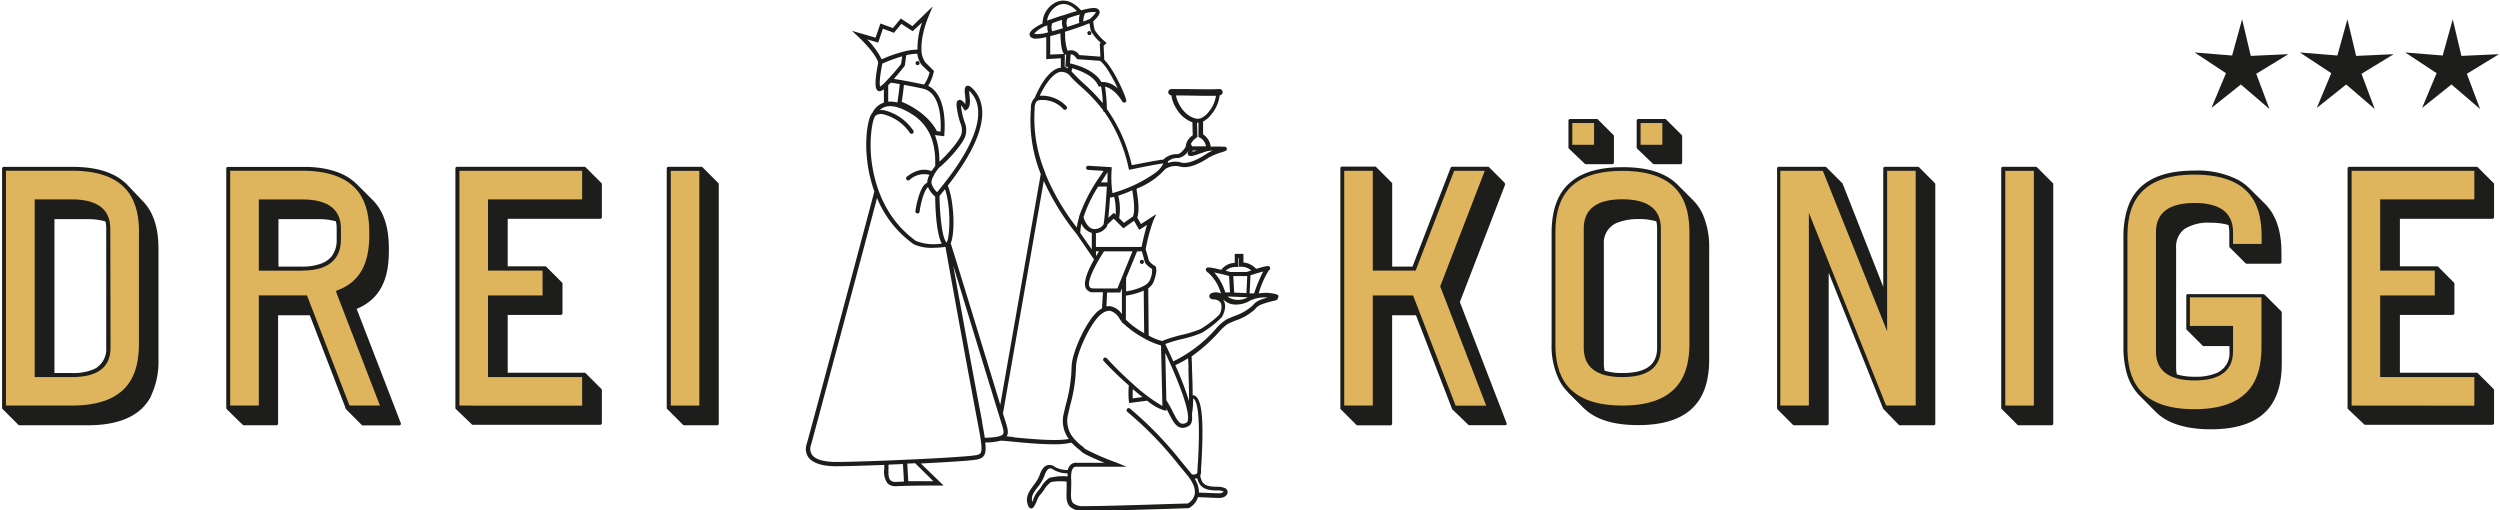
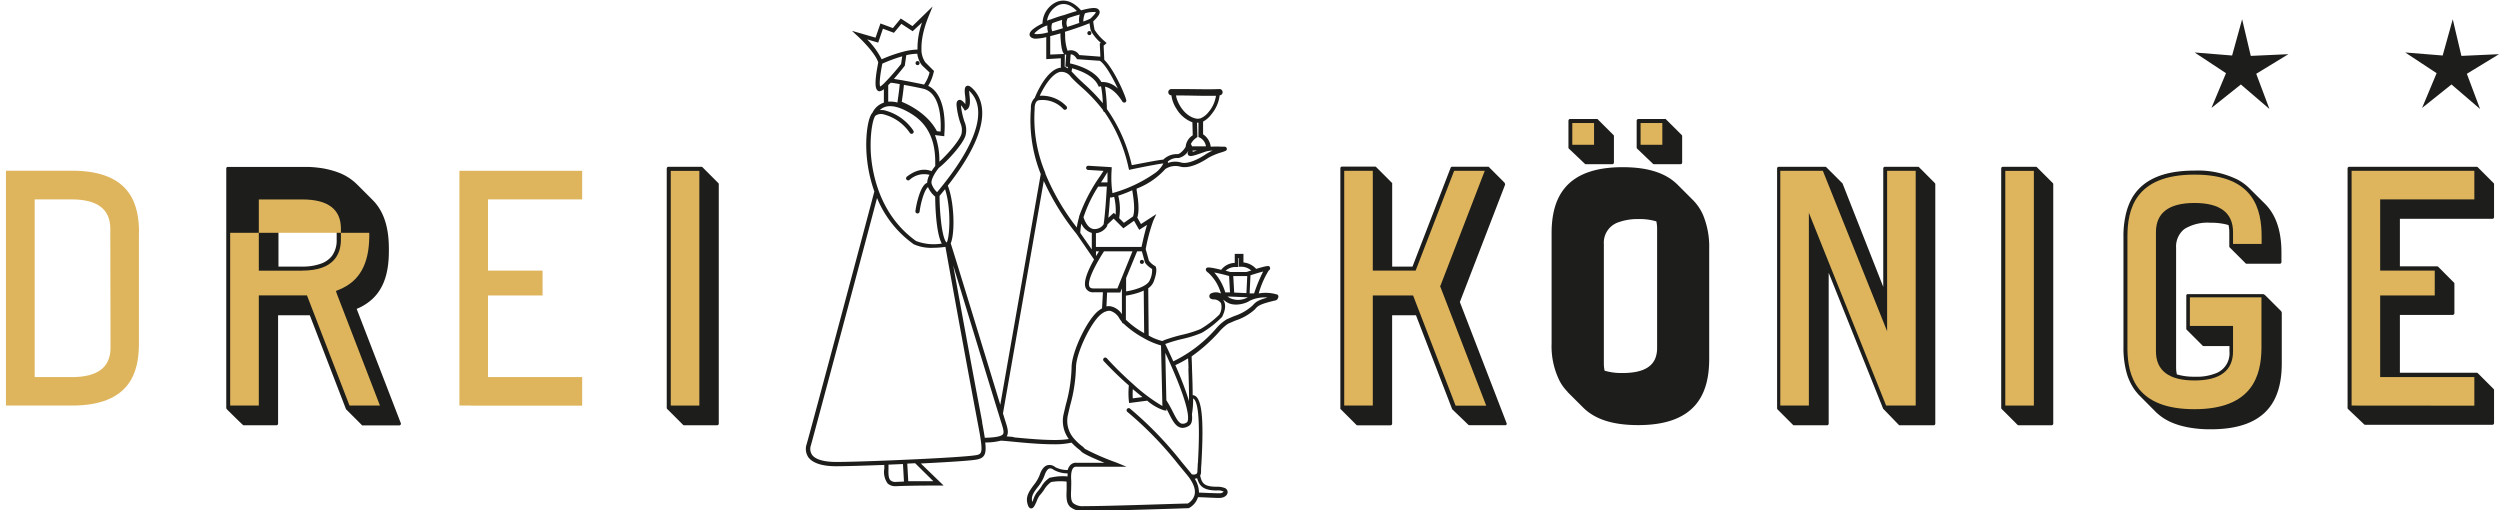
<svg xmlns="http://www.w3.org/2000/svg" width="454" height="92.69" viewBox="0 0 454 92.69" preserveAspectRatio="xMinYMin">
  <defs>
    <style>.cls-1{fill:#1d1d1b;}.cls-2{fill:#deb55c;}</style>
  </defs>
  <title>footer_dreikoenige_xs</title>
  <g id="Beschriftung">
    <path class="cls-1" d="M284.64,71.16,287.49,74h0c2,2,5.1,3.2,10,3.2,10.39,0,12.9-5.59,12.9-12h0v-20h0A15.08,15.08,0,0,0,309.26,39a8.88,8.88,0,0,0-1.84-2.69l0,0-2.75-2.75,0,0,0,0c-2-2-5.1-3.2-10-3.2-10.39,0-12.9,5.59-12.9,12h0v20h0a14.17,14.17,0,0,0,1.49,6.89l.22.38a8.62,8.62,0,0,0,1.2,1.53m12.85-31.38a10.84,10.84,0,0,1,3.26.42,5.68,5.68,0,0,1,.14,1.29V63.18a5.21,5.21,0,0,1-.27,1.74c-.58,1.63-2.21,2.82-6,2.82a10.84,10.84,0,0,1-3.26-.42,5.69,5.69,0,0,1-.14-1.29V44.34a3.9,3.9,0,0,1,2.72-4A10.29,10.29,0,0,1,297.48,39.78Z" />
    <path class="cls-1" d="M388.57,71.87c-.14-.14-.28-.28-.4-.43l-.35-.42a9.88,9.88,0,0,1-1.65-3.41,17.19,17.19,0,0,1-.55-4.59h0V43h0a17,17,0,0,1,.59-4.71q.12-.4.26-.79l.13-.34q.11-.28.24-.55c.12-.24.24-.48.37-.71s.19-.31.29-.46c1.81-2.69,5.17-4.46,11-4.46a16.21,16.21,0,0,1,7.95,1.69l.39.23a8.91,8.91,0,0,1,1.63,1.28L411.31,37c2.24,2.23,3,5.42,3,8.85v1.74a.31.31,0,0,1-.31.31h-6a.3.3,0,0,1-.24-.12l-2.8-2.8a.3.3,0,0,1-.12-.24V42.16a5.68,5.68,0,0,0-.14-1.29l-.48-.13a11.8,11.8,0,0,0-2.79-.29,8.11,8.11,0,0,0-4.63,1.07,3.81,3.81,0,0,0-.38.3,4.08,4.08,0,0,0-1.24,3.2V66.7a5.68,5.68,0,0,0,.14,1.29,10.84,10.84,0,0,0,3.26.42,9.42,9.42,0,0,0,4-.69,3.88,3.88,0,0,0,2.29-3.87v-1h-4.68a.3.3,0,0,1-.24-.12l-2.8-2.8a.3.3,0,0,1-.12-.24v-6a.31.31,0,0,1,.19-.28l.12,0h13.57a.59.59,0,0,1,.31.1.61.61,0,0,1,.14.11l2.83,2.82a.61.61,0,0,1,.18.43v9.09h0c0,6.43-2.51,12-12.9,12h0a21.79,21.79,0,0,1-4.31-.39l-.74-.17a12.87,12.87,0,0,1-2-.66,9.37,9.37,0,0,1-3-2Z" />
    <path class="cls-1" d="M121.2,74.31a.3.3,0,0,1-.12-.23V30.59a.3.3,0,0,1,.3-.3h6a.3.3,0,0,1,.23.12l2.8,2.8a.3.3,0,0,1,.12.23V76.93a.3.3,0,0,1-.3.3h-6a.3.3,0,0,1-.23-.12Z" />
    <path class="cls-1" d="M363.54,74.31a.3.3,0,0,1-.12-.23V30.59a.3.3,0,0,1,.3-.3h6a.3.3,0,0,1,.23.12l2.8,2.8a.3.3,0,0,1,.12.23V76.93a.3.3,0,0,1-.3.3h-6a.3.3,0,0,1-.23-.12Z" />
    <path class="cls-1" d="M266.66,77.15l0,0a.32.32,0,0,0,.24.07h6.56l0,0a.3.3,0,0,0,.14-.37l-2.34-6.06-6.15-15.94,4.11-10.66,4.11-10.66c0-.13-.1-.35-.1-.35l-2.8-2.8a.29.29,0,0,0-.12-.1h-6.56a.32.32,0,0,0-.24.07.33.33,0,0,0-.08.13l-6.92,17.93h-3.69v-15a.29.29,0,0,0,0-.14.3.3,0,0,0-.08-.1l-2.8-2.8a.3.3,0,0,0-.23-.12h-6a.3.3,0,0,0-.3.3V74.08a.29.29,0,0,0,0,.15.3.3,0,0,0,.07.09l2.8,2.8a.3.3,0,0,0,.23.12h6a.3.3,0,0,0,.3-.3V57.25h4.33l6.55,17a.3.3,0,0,0,.1.14Z" />
    <path class="cls-1" d="M342.07,74.32h0a.29.29,0,0,1-.11-.14l-9.87-24.64V76.93a.3.3,0,0,1-.3.3h-6a.3.3,0,0,1-.23-.12l0,0,0,0-2.7-2.7-.05-.05,0,0a.3.3,0,0,1-.09-.21V30.59a.3.3,0,0,1,.3-.3h8.45a.29.29,0,0,1,.21.1l2.8,2.8a.29.29,0,0,1,.13.14L342,52.09V30.59a.3.3,0,0,1,.3-.3h6a.3.3,0,0,1,.21.09l2.82,2.83a.33.33,0,0,1,.12.23V76.93a.3.3,0,0,1-.3.3h-6.09a.3.3,0,0,1-.11,0l-.06,0,0,0h0Z" />
-     <path class="cls-1" d="M82.79,74.29a.3.3,0,0,1-.09-.21V30.59a.3.3,0,0,1,.3-.3h23.15a.3.3,0,0,1,.23.12l2.8,2.8a.3.3,0,0,1,.12.23v6a.29.29,0,0,1-.05.16.3.3,0,0,1-.25.14H92.2v8.62H99a.3.3,0,0,1,.21.09l2.77,2.78.05.05a.3.3,0,0,1,.12.23v5.38a.32.32,0,0,1-.3.3H92.2v10.5h13.95a.3.3,0,0,1,.21.09l2.85,2.85a.3.3,0,0,1,.09.21v6a.3.3,0,0,1-.3.3H88.35l-.09,0h-2.4a.3.3,0,0,1-.23-.12Z" />
    <path class="cls-1" d="M426.41,74.29a.3.3,0,0,1-.09-.21V30.59a.3.3,0,0,1,.3-.3h23.15a.3.3,0,0,1,.23.12l2.8,2.8a.3.3,0,0,1,.12.23v6a.29.29,0,0,1-.05.16.3.3,0,0,1-.25.14h-16.8v8.62h6.75a.3.3,0,0,1,.21.09l2.77,2.78.05.05a.3.3,0,0,1,.12.23v5.38a.32.32,0,0,1-.3.3h-9.6v10.5h13.95a.3.3,0,0,1,.21.09l2.85,2.85a.3.3,0,0,1,.09.21v6a.3.3,0,0,1-.3.3H432l-.09,0h-2.4a.3.3,0,0,1-.23-.12Z" />
-     <path class="cls-1" d="M23.08,33.52c-2-2-5.1-3.22-10-3.22H.68a.3.3,0,0,0-.3.3V74.08a.3.3,0,0,0,.12.23l2.8,2.8a.3.3,0,0,0,.23.12H5.14v0H15.93v0c4.72,0,7.82-1.16,9.79-3l.39-.4q.2-.22.39-.45a8.91,8.91,0,0,0,.94-1.44l0-.09a14.49,14.49,0,0,0,1.34-6.63h0v-20h0c0-3.43-.72-6.62-3-8.85ZM17.54,66.78a4.68,4.68,0,0,1-.5.27,9.42,9.42,0,0,1-4,.69H9.89V39.8h6v0a10.85,10.85,0,0,1,3.26.42,5.69,5.69,0,0,1,.14,1.29V63.18a4,4,0,0,1-1.54,3.43Z" />
    <path class="cls-1" d="M41.2,74.33s2.92,2.9,3,2.9h6a.3.3,0,0,0,.3-.3V57.25h5.76l6.55,17a.3.3,0,0,0,.1.14l.05.05,2.81,2.81a.41.41,0,0,0,.21,0h6.56A.3.3,0,0,0,72.8,77a.3.3,0,0,0,0-.12l-2.67-6.92L64.77,56.09a9.37,9.37,0,0,0,2.85-1.79c2.3-2.14,3-5.25,3-8.72h0v-.42h0c0-3.42-.71-6.6-2.94-8.83l-2.8-2.8a9.61,9.61,0,0,0-3.56-2.25,15.57,15.57,0,0,0-3.65-.84q-.83-.1-1.75-.13l-.94,0H41.37a.3.3,0,0,0-.21.09l0,0a.3.3,0,0,0-.07.18h0V74.08h0a.3.3,0,0,0,.12.23M50.57,39.8l7.18,0A10.84,10.84,0,0,1,61,40.2a5.69,5.69,0,0,1,.14,1.29v2.07a4.78,4.78,0,0,1-.8,2.83l-.14.19a4.45,4.45,0,0,1-2,1.33,9.72,9.72,0,0,1-3.32.5H50.57Z" />
    <path class="cls-1" d="M297.31,27l0,0a.3.3,0,0,1-.09-.21V21.91a.31.31,0,0,1,.3-.3h4.81a.29.29,0,0,1,.15,0l2.83,2.82.05.05a.29.29,0,0,1,.12.23v4.81a.3.3,0,0,1-.3.3h-4.81a.3.3,0,0,1-.21-.09l0,0,0,0Z" />
    <path class="cls-1" d="M284.92,27l0,0a.3.3,0,0,1-.09-.21V21.91a.31.31,0,0,1,.3-.3h4.81a.29.29,0,0,1,.15,0l2.83,2.82.05.05a.29.29,0,0,1,.12.23v4.81a.3.3,0,0,1-.3.3H288a.3.3,0,0,1-.21-.09l0,0,0,0Z" />
    <polygon class="cls-1" points="408.74 10.15 407.17 3.5 405.35 10.08 398.54 9.53 404.24 13.29 401.6 19.6 406.94 15.34 412.13 19.79 409.73 13.4 415.57 9.84 408.74 10.15" />
-     <polygon class="cls-1" points="427.87 10.15 426.29 3.5 424.47 10.08 417.66 9.53 423.36 13.29 420.73 19.6 426.07 15.34 431.25 19.79 428.85 13.4 434.69 9.84 427.87 10.15" />
    <polygon class="cls-1" points="453.82 9.84 446.99 10.15 445.42 3.5 443.59 10.08 436.79 9.53 442.49 13.29 439.85 19.6 445.19 15.34 450.38 19.79 447.98 13.4 453.82 9.84" />
-     <path class="cls-2" d="M306.8,42.32c0-4.85-1.26-11.29-12.17-11.29s-12.17,6.44-12.17,11.29h0v20.5c.08,4.78,1.6,10.83,12.17,10.83s12.11-6.16,12.17-11V42.32Zm-5.19,20.86c0,3.52-2.35,5.3-7,5.3s-7-1.78-7-5.3V41.49c0-3.52,2.35-5.3,7-5.3s7,1.78,7,5.3Z" />
    <path class="cls-2" d="M410.68,63v-9h-13v5.19h7.84v4.6c0,3.52-2.35,5.3-7,5.3s-7-1.78-7-5.3V42.16c0-3.52,2.35-5.3,7-5.3s7,1.78,7,5.3v2.14h5.19V43c0-4.85-1.26-11.29-12.17-11.29S386.34,38.13,386.34,43h0V63.47c.08,4.79,1.59,10.84,12.17,10.84s12.11-6.17,12.17-11Z" />
    <rect class="cls-2" x="285.53" y="22.34" width="3.95" height="3.95" />
    <rect class="cls-2" x="297.93" y="22.34" width="3.95" height="3.95" />
    <rect class="cls-2" x="121.81" y="31.03" width="5.19" height="42.62" />
    <polygon class="cls-2" points="261.53 52 261.64 51.74 269.63 31.02 264.07 31.02 257.26 48.67 257.08 49.14 256.57 49.14 250.03 49.14 249.3 49.14 249.3 48.41 249.3 31.02 244.11 31.02 244.11 73.65 249.3 73.65 249.3 54.39 249.3 53.66 250.03 53.66 256.11 53.66 256.62 53.66 256.8 54.13 264.34 73.67 269.9 73.67 261.64 52.26 261.53 52" />
    <polygon class="cls-2" points="342.52 73.65 347.89 73.65 347.89 31.02 342.7 31.02 342.7 56.36 342.7 60.15 341.29 56.63 331.03 31.02 328.92 31.02 325.27 31.02 323.3 31.02 323.3 73.65 328.49 73.65 328.49 42.43 328.49 38.64 329.9 42.16 342.52 73.65" />
    <rect class="cls-2" x="364.16" y="31.03" width="5.19" height="42.62" />
    <polygon class="cls-2" points="88.62 68.48 88.62 67.75 88.62 54.39 88.62 53.66 89.35 53.66 98.53 53.66 98.53 49.14 89.35 49.14 88.62 49.14 88.62 48.41 88.62 36.95 88.62 36.21 89.35 36.21 105.72 36.21 105.72 31.02 89.05 31.02 85.5 31.02 83.43 31.02 83.43 73.65 85.4 73.65 85.52 73.65 85.58 73.67 105.72 73.67 105.72 68.48 89.35 68.48 88.62 68.48" />
    <polygon class="cls-2" points="432.24 68.48 432.24 67.75 432.24 54.39 432.24 53.66 432.97 53.66 442.15 53.66 442.15 49.14 432.97 49.14 432.24 49.14 432.24 48.41 432.24 36.95 432.24 36.21 432.97 36.21 449.34 36.21 449.34 31.02 432.67 31.02 429.12 31.02 427.05 31.02 427.05 73.65 449.34 73.67 449.34 68.48 432.97 68.48 432.24 68.48" />
    <path class="cls-2" d="M25.25,42.32C25.25,37.47,24,31,13.08,31h-12V73.65H3v0h9.33l.73,0c10.66,0,12.11-6.16,12.17-11V42.32ZM20.07,63.18c0,3.52-2.35,5.3-7,5.3H6.3V36.21h6l.73,0c4.63,0,7,1.78,7,5.3Z" />
-     <path class="cls-2" d="M61,52.84l.66-.27C65.27,51.07,67,48,67.06,43v-.72h0C67.07,37.49,65.81,31.07,55,31H41.8V73.65H47v-20h8.75l.18.47,7.54,19.53H69L61.23,53.51Zm-6.08-3.69H47V36.22h.73l7.18,0c4.64,0,7,1.78,7,5.3v2.07C61.88,46.11,60.67,49.14,54.89,49.14Z" />
+     <path class="cls-2" d="M61,52.84l.66-.27C65.27,51.07,67,48,67.06,43v-.72h0H41.8V73.65H47v-20h8.75l.18.47,7.54,19.53H69L61.23,53.51Zm-6.08-3.69H47V36.22h.73l7.18,0c4.64,0,7,1.78,7,5.3v2.07C61.88,46.11,60.67,49.14,54.89,49.14Z" />
    <path class="cls-1" d="M232,53.51a7.11,7.11,0,0,0-3.42-.22,16.25,16.25,0,0,1,1.83-4.18.43.43,0,0,0,.21-.57c-.13-.28-.2-.41-2.5.29a3.57,3.57,0,0,0-2.31-1.17l0-1.56h-1.58l0,1.64A3.23,3.23,0,0,0,221.77,49c-2.58-.64-2.66-.44-2.77-.16s.24.59.41.68a7.89,7.89,0,0,1,2.31,3.78,2.06,2.06,0,0,0-1.83,0,.56.56,0,0,0-.26.61c0,.12.17.42.68.46a1.64,1.64,0,0,1,1.42.68,2.62,2.62,0,0,1-.3,2.08A17.16,17.16,0,0,1,218,59.76a20.73,20.73,0,0,1-3.42,1.06,29.36,29.36,0,0,0-3,.89h0l-.12.05-.38.17h0a8.92,8.92,0,0,1-2.48-1l-.08-8.58a2.68,2.68,0,0,0,1-1.23c.73-2,.42-2.59.31-2.74l0-.06-.06,0a3.46,3.46,0,0,1-1.14-1c-.1-.42-.47-1.72-.57-2.07a31.93,31.93,0,0,1,1.38-5.18l.55-1.19-2.79,1.81-.67-1.17c.46-1.41.1-3.62-.12-5l0-.26a13.49,13.49,0,0,0,5.22-3.57,3.39,3.39,0,0,1,2.63-.45c1.68.52,4-.78,5.21-1.6a12.1,12.1,0,0,1,2.43-1c.73-.24.95-.32.89-.67a.41.41,0,0,0-.44-.33h-.39a19.57,19.57,0,0,0-2.09,0,3.17,3.17,0,0,0-1.39-2.25V22.08A4.6,4.6,0,0,0,220,20.74a6.49,6.49,0,0,0,1.49-3.43h0a.57.57,0,1,0-.06-1.14c-1.59.09-4.82,0-7,0l-1.7,0a.57.57,0,1,0,0,1.14h0a5.75,5.75,0,0,0,.92,2.45,5.71,5.71,0,0,0,2.89,2.45l.06,2.36a2.74,2.74,0,0,0-1.28,2.07c-.21.45-1,1.35-1.47,1.35a3.49,3.49,0,0,0-2.6,1c-1,.07-4.51.79-5.72,1a28.69,28.69,0,0,0-4.52-10.19,30.4,30.4,0,0,0-.34-4.06c.77.17,1.94.77,3.13,2.67a.41.41,0,0,0,.36.22h.08a.39.39,0,0,0,.3-.32c.06-.45-2.12-5.61-4-7.44l-.12-2.57.54-.48-.31-.29a9.29,9.29,0,0,1-1.87-2.11,14.72,14.72,0,0,1-.25-1.54c1-.94,1.36-1.55,1.08-2s-.8-.67-3.29,0c-2-2.27-3.77-1.87-4.66-1.42a4.38,4.38,0,0,0-2.34,3.8c-1.33.64-2.37,1.38-2.35,2,0,.27.17.62.89.76a1.73,1.73,0,0,0,.32,0A9.11,9.11,0,0,0,190,6.74v4l2.65-.16,0,1.73-.18,0c-2.46.45-4.28,4.76-4.56,5.47a2.35,2.35,0,0,0-.7,1.76v.22A26.34,26.34,0,0,0,189,31.61l-7.35,41.9c-1.82-6-8.34-27.3-9-29.32.79-1.84.67-7.44-.53-10.48,3.48-4.45,5.52-8.29,6.09-11.43s-.45-5-1.39-6c-.5-.53-.91-.84-1.29-.66s-.38.79-.28,1.67a6.63,6.63,0,0,1,.05,1.62c-.69-.92-1.06-.79-1.19-.74-.5.18-.41.89-.37,1.24a14.47,14.47,0,0,0,.65,2.9,3.11,3.11,0,0,1,.2,2.06c-.38,1.23-2.6,3.74-4,5a13.25,13.25,0,0,0-.8-4.84l1.7.21,0-.39a16.88,16.88,0,0,0-.12-4c-.38-2.42-1.35-4.05-2.81-4.76a8.27,8.27,0,0,0,1-2.48l.06-.21-1.59-1.59a4.14,4.14,0,0,1-.69-2c0-.85-.15-2.84,1.37-6.53l.66-1.61L165.7,4.74l-2.12-1.38-1.43,1.74-2.26-.84L159,6.84l-4.29-1.24,1.18,1.09s3.09,2.88,3.6,4.66c-.82,4.12-.47,4.92,0,5.17a.44.44,0,0,0,.21.06,1.48,1.48,0,0,0,.81-.39v2.45a3.48,3.48,0,0,0-2.07,1.83c-.75.76-1.24,3.71-1.11,6.83a25.71,25.71,0,0,0,1.45,7.47C158.21,37,147,79,146.49,80.65a2.7,2.7,0,0,0,.35,2.45c.79,1,2.48,1.57,5,1.57,1.62,0,5-.1,8.75-.24,0,.22,0,.45,0,.68a3.55,3.55,0,0,0,.6,2.68,2,2,0,0,0,1.44.5h.19c2.35-.12,7.55-.12,7.6-.12h.94l-4.14-4c5-.25,9.44-.53,10.32-.75,1.29-.32,1.61-1,1.38-3.07a11.09,11.09,0,0,0,2.81-.32c.37,0,1.2.08,2.24.18,2,.2,4.91.47,7.33.47a13.76,13.76,0,0,0,3.29-.3,11.31,11.31,0,0,0,1.32,1.21,4.21,4.21,0,0,1,.39.33c.21.34,1.65,1.06,4.29,2.13h-5a1.38,1.38,0,0,0-1.1.3,1.94,1.94,0,0,0-.59,1l-.29,0a4.69,4.69,0,0,1-2-.53,1.56,1.56,0,0,0-1.42-.33c-.59.18-1.06.78-1.39,1.78a6.81,6.81,0,0,1-1.11,1.86c-.71,1-1.45,1.94-1.12,3.27.12.47.28.9.68.93h0c.45,0,.66-.54,1-1.27a4.34,4.34,0,0,1,.54-1.08,8.2,8.2,0,0,0,.79-1,4.59,4.59,0,0,1,1.3-1.44,9.74,9.74,0,0,1,2.82-.08c0,.52,0,1,0,1.48-.05,1.25-.1,2.34.58,3.05a3.35,3.35,0,0,0,2.51.78h.45c4.27,0,18.32-.47,18.47-.48h.08l.07,0a3.35,3.35,0,0,0,1.69-2c.78,0,2.95.14,3.87.14s1.52-.5,1.52-1.08a.81.81,0,0,0-.59-.75,3.77,3.77,0,0,0-1.4-.21c-2.41,0-2.69-.74-3-2a1.64,1.64,0,0,0,.16-.75c0-.21,0-.71.06-1.33.31-5.64.41-11-.92-12.26a1,1,0,0,0-.66-.29c0-1.51-.06-3.22-.12-4.74,0-.85-.06-1.65-.07-2.3a29.91,29.91,0,0,0,4.91-4.36,8.42,8.42,0,0,1,1.71-1.57l1.31-.57a9.74,9.74,0,0,0,3.52-2l.08-.09c.5-.57.78-.88,3.54-1.54.16,0,.54-.13.6-.46A.46.46,0,0,0,232,53.51Zm-7.87-.38-.17-3,2.54,0-.15,3.1Zm3.65.15-.85,0,.16-3.29c.84-.27,1.69-.52,2.3-.69A28.68,28.68,0,0,0,227.75,53.28Zm-3.26-4.79h.37l0-1.63H225l0,1.58.4,0a2.71,2.71,0,0,1,1.82.68l-.85.27-2.95,0-.85-.23A2.66,2.66,0,0,1,224.49,48.49Zm-1.32,1.61.17,3-.86,0a9.48,9.48,0,0,0-2-3.61C221.25,49.61,222.25,49.86,223.16,50.11Zm3.4,3.89a3.54,3.54,0,0,1-3.29.12l-.4-.27ZM213.9,69.32c2.55,6.42,1.79,7.28,1.62,7.39a1.21,1.21,0,0,1-.94.22c-.6-.17-1.08-1.13-1.64-2.24a21.2,21.2,0,0,0-1.13-2l-.19-8.61C212.22,65.36,213.1,67.32,213.9,69.32Zm-6.12-8.82a15.22,15.22,0,0,1-3.32-2.44l0-4.37a14.49,14.49,0,0,0,2-.45,9,9,0,0,0,1.24-.47Zm-6-4.86a2.13,2.13,0,0,0-.85,0l.12-2.52h2.39l.3-.75,0,4.69A3.18,3.18,0,0,0,201.76,55.64Zm.56-19.86a11,11,0,0,1,.26,3.2l-.33-.33-1,.9c.12-1.07.23-2.48.31-3.69l.12,0,.14,0a.48.48,0,0,0,.29-.1Zm-1.22-4.48c0,.71,0,1.32,0,1.82h-1.18l.51-.77C200.69,31.94,200.92,31.59,201.1,31.29Zm-1.67,2.58H201c-.15,2.71-.38,5.57-.55,6.58a.38.38,0,0,0,0,.09,1.29,1.29,0,0,1-.07.25,2,2,0,0,1-1.62.8c-.84,0-1.53-.78-2-2.14A24.93,24.93,0,0,1,199.43,33.88Zm-3.06,6.76a3,3,0,0,0,1.88,1.66v3l-2.09-3A9.82,9.82,0,0,1,196.37,40.64Zm4.11,5h5.16l-2.74,6.74c-.58,0-2.14,0-4.35,0-.54,0-.67-.23-.71-.3C197.22,50.9,199.68,46.9,200.48,45.65Zm-1.47.91v-.91h.56C199.41,45.91,199.22,46.22,199,46.56Zm10.19,2.29a4.06,4.06,0,0,1-.4,2c-.46,1.23-3,1.87-4.32,2.08V50.49l2-4.85h.86c.14.49.43,1.51.51,1.85C208,48,208.81,48.6,209.21,48.84Zm-.92-8c-.45,1.43-.84,3.3-1,4h-1.15c-2.09,0-5.83,0-7.13,0V42.35a2.69,2.69,0,0,0,2-1.23,1.83,1.83,0,0,0,.1-.36l1.12-1.06L204,41.46l1.94-1.37.94,1.65Zm-2.67-6.18c.2,1.2.55,3.42.13,4.64l-1.66,1.17-.86-.86a9.69,9.69,0,0,0-.17-4.07c.94-.31,1.78-.63,2.55-1Zm11-7.32h.72c-.27.09-.54.18-.75.23A1.67,1.67,0,0,0,216.56,27.33Zm-3-10,.91,0c1.34,0,3.1.06,4.64.06l1.64,0a5.88,5.88,0,0,1-1.32,2.92,3.79,3.79,0,0,1-1.5,1.18l-.07,0a1.51,1.51,0,0,1-.86,0C215,21,213.71,18.56,213.56,17.28ZM217.29,25l.16-.12-.07-2.6.26,0v2.62l.25.09A2.13,2.13,0,0,1,219,26.57h-2.53a1.48,1.48,0,0,0-.21-.42A2.93,2.93,0,0,1,217.29,25Zm-1.51,2.4a.64.64,0,0,1,0,.14.52.52,0,0,0,0,.61c.3.34.85.19,2.33-.33.4-.14.79-.28,1-.34a5.79,5.79,0,0,1,1.11-.13A7.13,7.13,0,0,0,219,28c-.9.6-3.13,1.94-4.56,1.5a3.74,3.74,0,0,0-2.35.1.79.79,0,0,0,0-.19.68.68,0,0,0,0-.08,2.54,2.54,0,0,1,1.9-.63A2.71,2.71,0,0,0,215.78,27.43ZM193.38,9.85l.12.08.12,0-.15,2.15.34.06.14,0-.06.27-.55-.33Zm1.31,2.55c1.35.37,3.87,1.28,4.71,3.07l.14.29.31-.08.1,0a19.07,19.07,0,0,1,.32,3.06A32.49,32.49,0,0,0,197,15.34c-.7-.64-1.37-1.25-1.93-1.87a4.7,4.7,0,0,0-.47-.46ZM203,16.09a4,4,0,0,0-3-1.2c-1.27-2.25-4.6-3.14-5.69-3.38l.12-1.63c.56-.07,1.06.7,1.06.71l.1.16,4.13.29C200.76,11.69,202.11,14.2,203,16.09ZM199.9,7.76l-.18.16.11,2.37L196,10a1.78,1.78,0,0,0-2.07-.79l-.06,0a8.23,8.23,0,0,1-.44-2.71c0-.25,0-.5-.05-.72,1.16-.35,2.3-.74,3.21-1.07h0c.51-.19.95-.36,1.27-.49a12.83,12.83,0,0,0,.22,1.31A7.52,7.52,0,0,0,199.9,7.76Zm-8.81-2.08a1.91,1.91,0,0,1,0-1.46c.55-.22,1.16-.43,1.8-.61a3.06,3.06,0,0,0,.14,1.51C192.34,5.34,191.68,5.53,191.08,5.68Zm5-3.06A3.34,3.34,0,0,0,196,4.16c-.63.22-1.36.47-2.18.73a1.77,1.77,0,0,1,.07-1.56C194.64,3.05,195.41,2.82,196.11,2.63ZM199,2.2c0,.11-.21.45-1,1.19a11.88,11.88,0,0,1-1.27.52,3.84,3.84,0,0,1,.3-1.49A4.9,4.9,0,0,1,199,2.2ZM192.07,1c1.13-.57,2.32-.23,3.49,1-.89.25-1.69.52-2.07.65h0l-.21.07a23.31,23.31,0,0,0-2.51.83l-.11,0-.52.21A3.85,3.85,0,0,1,192.07,1Zm-4,5.17a1,1,0,0,1-.26-.08,5.69,5.69,0,0,1,2.12-1.39l.06,0,.22-.1a3.06,3.06,0,0,0,.13,1.27A7.45,7.45,0,0,1,188.07,6.2Zm2.65,3.74V6.56l.2-.05h0c.53-.13,1.09-.29,1.66-.45,0,.17,0,.36,0,.55.11,1.6.22,2.72.66,3.19Zm-2.83,9.89v-.22c.06-1.16.55-1.32.71-1.37a5.14,5.14,0,0,1,4.52,1.62.38.38,0,0,0,.54-.54,6.17,6.17,0,0,0-4.84-1.9c.72-1.56,2.16-4,3.7-4.33a2.07,2.07,0,0,1,1.93.88c.58.65,1.26,1.27,2,1.93A29.18,29.18,0,0,1,200.32,20h0a.38.38,0,0,0,.27.36,28.28,28.28,0,0,1,4.36,10.13l.09.36.36-.08c1.94-.41,4.95-1,5.87-1.09a4.8,4.8,0,0,1-1.73,1.89,25.1,25.1,0,0,1-7.52,3.5,19.94,19.94,0,0,1-.14-4.34v-.37l-4.26-.26a.38.38,0,0,0,0,.76l2.78.17-.58.89a30.33,30.33,0,0,0-3.85,7.37.38.38,0,0,0,0,.12,12.46,12.46,0,0,0-.42,1.91,41.36,41.36,0,0,1-5.73-9.84.38.38,0,0,0,0-.11A25.65,25.65,0,0,1,187.89,19.84Zm-16,24.23h0c-.14-.12-.58-.67-.92-3.19a44,44,0,0,1-.35-5.26l1-1.22C172.79,37.91,172.46,43.38,171.89,44.07Zm3.45-19.43a3.82,3.82,0,0,0-.2-2.52,13.81,13.81,0,0,1-.62-2.76c0-.08,0-.14,0-.2a5.65,5.65,0,0,1,.51.68l.2.31.32-.19c.75-.45.62-1.66.5-2.72,0-.23-.06-.51-.07-.72.08.07.19.17.32.32,1.79,1.89,3.34,6.75-6.12,18.1a3.45,3.45,0,0,1-1-1.55c-.19-.72.7-2.13,1.33-2.88C171.83,29.48,174.83,26.27,175.33,24.64Zm-4.53-.7-.67-.08c-1.73-3.27-5.32-4.91-6.38-5.33.1-.65.32-2.19.39-3.08,1.49.27,3.15.61,3.58.72C171,17,170.9,22.43,170.81,23.94Zm-2-10.74a6.56,6.56,0,0,1-1,2.2c-.51-.12-2.4-.5-4-.79h0l-1.48-.24c.53-.6,1.17-1.36,1.92-2.32l.06-.08.27-1.91a9.69,9.69,0,0,1,2-.26,4.25,4.25,0,0,0,.87,2.12Zm-9.33-5.42.86-2.53,2,.75,1.35-1.63,2.05,1.34,1.71-1.59A13.68,13.68,0,0,0,166.62,9a11.21,11.21,0,0,0-2.41.34h0a25.32,25.32,0,0,0-4.1,1.43,13.75,13.75,0,0,0-2.64-3.62Zm.73,3.83a26.29,26.29,0,0,1,3.63-1.34l-.2,1.39a42.08,42.08,0,0,1-3,3.42l0,0a4.45,4.45,0,0,1-.8.67C159.75,15.54,159.62,14.66,160.22,11.61Zm1.54,3.46c.31,0,.92.12,1.64.24-.07,1-.37,3-.42,3.35a5,5,0,0,0-1.67-.16v-3ZM159,21a1.76,1.76,0,0,1,1.35-.26,8.24,8.24,0,0,1,4.88,3.4.38.38,0,0,0,.63-.43A8.94,8.94,0,0,0,160.47,20a3.42,3.42,0,0,0-.7,0,2.46,2.46,0,0,1,1.08-.62c1.22-.33,2.9.16,4.87,1.43,4.17,2.69,4.13,7.22,4.12,9.15,0,.06,0,.13,0,.19a10.12,10.12,0,0,0-.67.93c-1.38-.55-2.92-.21-4.48,1a.38.38,0,1,0,.47.6,3.92,3.92,0,0,1,3.63-.93,3.54,3.54,0,0,0-.42,1.45,1.09,1.09,0,0,0-.25.13c-1.1.78-1.73,3.87-1.88,5a.38.38,0,0,0,.33.43h.05a.38.38,0,0,0,.38-.33c.23-1.77.9-4,1.53-4.45a4.56,4.56,0,0,0,1.3,1.73c0,1.11.11,6.59,1.2,8.52a9,9,0,0,1-4.67-.46c-7-5-8.11-13.17-8.24-16.46C158,23.72,158.61,21.34,159,21Zm3.79,66.51a1.38,1.38,0,0,1-1.07-.28c-.41-.4-.39-1.27-.37-2.12,0-.24,0-.49,0-.73l2.63-.11.18,3.18Zm6.71-.12c-1.08,0-2.93,0-4.56,0l-.18-3.2,1.43-.07Zm7.87-4.76c-.86.21-5.7.52-11,.77h0l-2,.09h0c-5.08.23-10.21.4-12.47.4s-3.79-.44-4.41-1.27a1.94,1.94,0,0,1-.22-1.78c.43-1.5,10.22-38.06,12-44.88a19.3,19.3,0,0,0,6.67,8.4l0,0a7.76,7.76,0,0,0,3.54.64,16,16,0,0,0,2.21-.17c.45,2.5,3,16.74,5.87,32C178.59,82.13,178.39,82.39,177.38,82.64Zm1-6C176.15,65,174.13,53.85,173.1,48.2c2.49,8.15,8,26.24,8.26,27,.15.52.3,1,.43,1.41.35,1.1.61,1.89.34,2.25s-1.28.6-3.29.64C178.73,78.77,178.56,77.83,178.35,76.69Zm5.72,2.73-1.28-.12c.43-.67.15-1.56-.27-2.87-.12-.39-.26-.82-.4-1.3l7.41-42.21a44.48,44.48,0,0,0,5.95,9.62l3.18,4.64c-1,1.79-2.09,4.11-1.47,5.26a1.43,1.43,0,0,0,1.37.7h1.71L200.13,56a5.18,5.18,0,0,0-.61.4c-2.07,1.56-4.92,7.54-4.92,10.32a27.76,27.76,0,0,1-1.07,6.86l-.35,1.51a5.52,5.52,0,0,0,.91,4.63C191.75,80.16,187,79.7,184.07,79.42Zm6.64,7.33a4.69,4.69,0,0,0-1.64,1.71,7.81,7.81,0,0,1-.71.92,4.37,4.37,0,0,0-.71,1.33c-.06.16-.14.36-.22.52l0-.08c-.25-1,.33-1.75,1-2.63a7.39,7.39,0,0,0,1.22-2.08c.24-.73.56-1.19.89-1.3a.87.87,0,0,1,.74.21,5.11,5.11,0,0,0,2.31.67l.26,0c0,.18,0,.36,0,.56A9.7,9.7,0,0,0,190.71,86.75ZM221,89.07a2.16,2.16,0,0,1,1.22.21,1,1,0,0,1-.74.3c-.86,0-2.92-.09-3.75-.13a4.68,4.68,0,0,0-.77-2.52,1.57,1.57,0,0,0,.44-.09C217.82,88.32,218.59,89.07,221,89.07Zm-3.49-4.93c0,.67-.06,1.15-.06,1.38a.65.65,0,0,1-.19.55,1.13,1.13,0,0,1-.83.06h0l-.36-.45-1.49-1.8a65.47,65.47,0,0,0-9.36-9.67.38.38,0,0,0-.5.58A64.11,64.11,0,0,1,214,84.35l1.49,1.8c1.19,1.43,1.68,2.67,1.45,3.7a2.55,2.55,0,0,1-1.25,1.59c-1.24,0-15.33.51-18.8.47a2.75,2.75,0,0,1-2-.54c-.46-.48-.42-1.37-.37-2.5,0-.57.05-1.21,0-1.88-.07-1.41.26-1.91.46-2.08a.63.63,0,0,1,.49-.15h9.11L202.74,84A43.42,43.42,0,0,1,197,81.5a2.46,2.46,0,0,0-.56-.53,10.1,10.1,0,0,1-1.35-1.26l-.05-.06a4.85,4.85,0,0,1-1.08-4.41l.35-1.51a28.28,28.28,0,0,0,1.09-7c0-2.56,2.72-8.28,4.61-9.71a4.08,4.08,0,0,1,.65-.41l.07,0a1.54,1.54,0,0,1,.92-.15,2.82,2.82,0,0,1,1.66,1.42,4.93,4.93,0,0,0,.41.55.38.38,0,0,0,.31.33,17.36,17.36,0,0,0,3.5,2.54,13.65,13.65,0,0,0,3.31,1.43l.25,11a30.9,30.9,0,0,1-5.42-4.07h0A60.39,60.39,0,0,1,201,65.06a.38.38,0,1,0-.57.51A63.18,63.18,0,0,0,205,70a14.24,14.24,0,0,0,0,2.81l.05.38,3.28-.43a9,9,0,0,0,3.06,1.76l.44.05v-.35l.41.8c.64,1.27,1.19,2.36,2.11,2.62a1.51,1.51,0,0,0,.42.06,2.2,2.2,0,0,0,1.12-.36c.37-.22.71-.69.57-2.06a.37.37,0,0,0,0-.07,15.63,15.63,0,0,0,.21-2.84.3.3,0,0,1,.14.08C218.11,73.64,217.68,81.54,217.54,84.14Zm-11.82-13.5c.6.52,1.2,1,1.78,1.47l-1.76.23A14.71,14.71,0,0,1,205.72,70.64Zm10.12-3.72c.06,1.86.14,4.16.11,5.92-.3-1-.73-2.27-1.34-3.81-.37-.94-.76-1.86-1.14-2.72a20.33,20.33,0,0,0,2.31-1.24C215.8,65.64,215.82,66.26,215.84,66.92Zm11.65-11.45-.08.09a9.17,9.17,0,0,1-3.25,1.84l-1.33.57a8.16,8.16,0,0,0-2,1.74,24.59,24.59,0,0,1-7.73,5.91c-.64-1.43-1.19-2.59-1.46-3.15a27,27,0,0,1,3.07-.91,20.67,20.67,0,0,0,3.57-1.12,18,18,0,0,0,3.69-2.9l0,0,0,0c0-.07.95-1.67.33-2.85a1.71,1.71,0,0,0-.18-.27c.19.11.38.24.59.39,1.32.94,3.46.38,4.29-.2a6,6,0,0,1,3.22-.57C228.44,54.5,228,54.86,227.49,55.47Z" />
    <circle class="cls-1" cx="197.83" cy="6.01" r="0.37" />
    <circle class="cls-1" cx="207.37" cy="47.56" r="0.37" />
    <circle class="cls-1" cx="166.63" cy="11.46" r="0.37" />
  </g>
</svg>